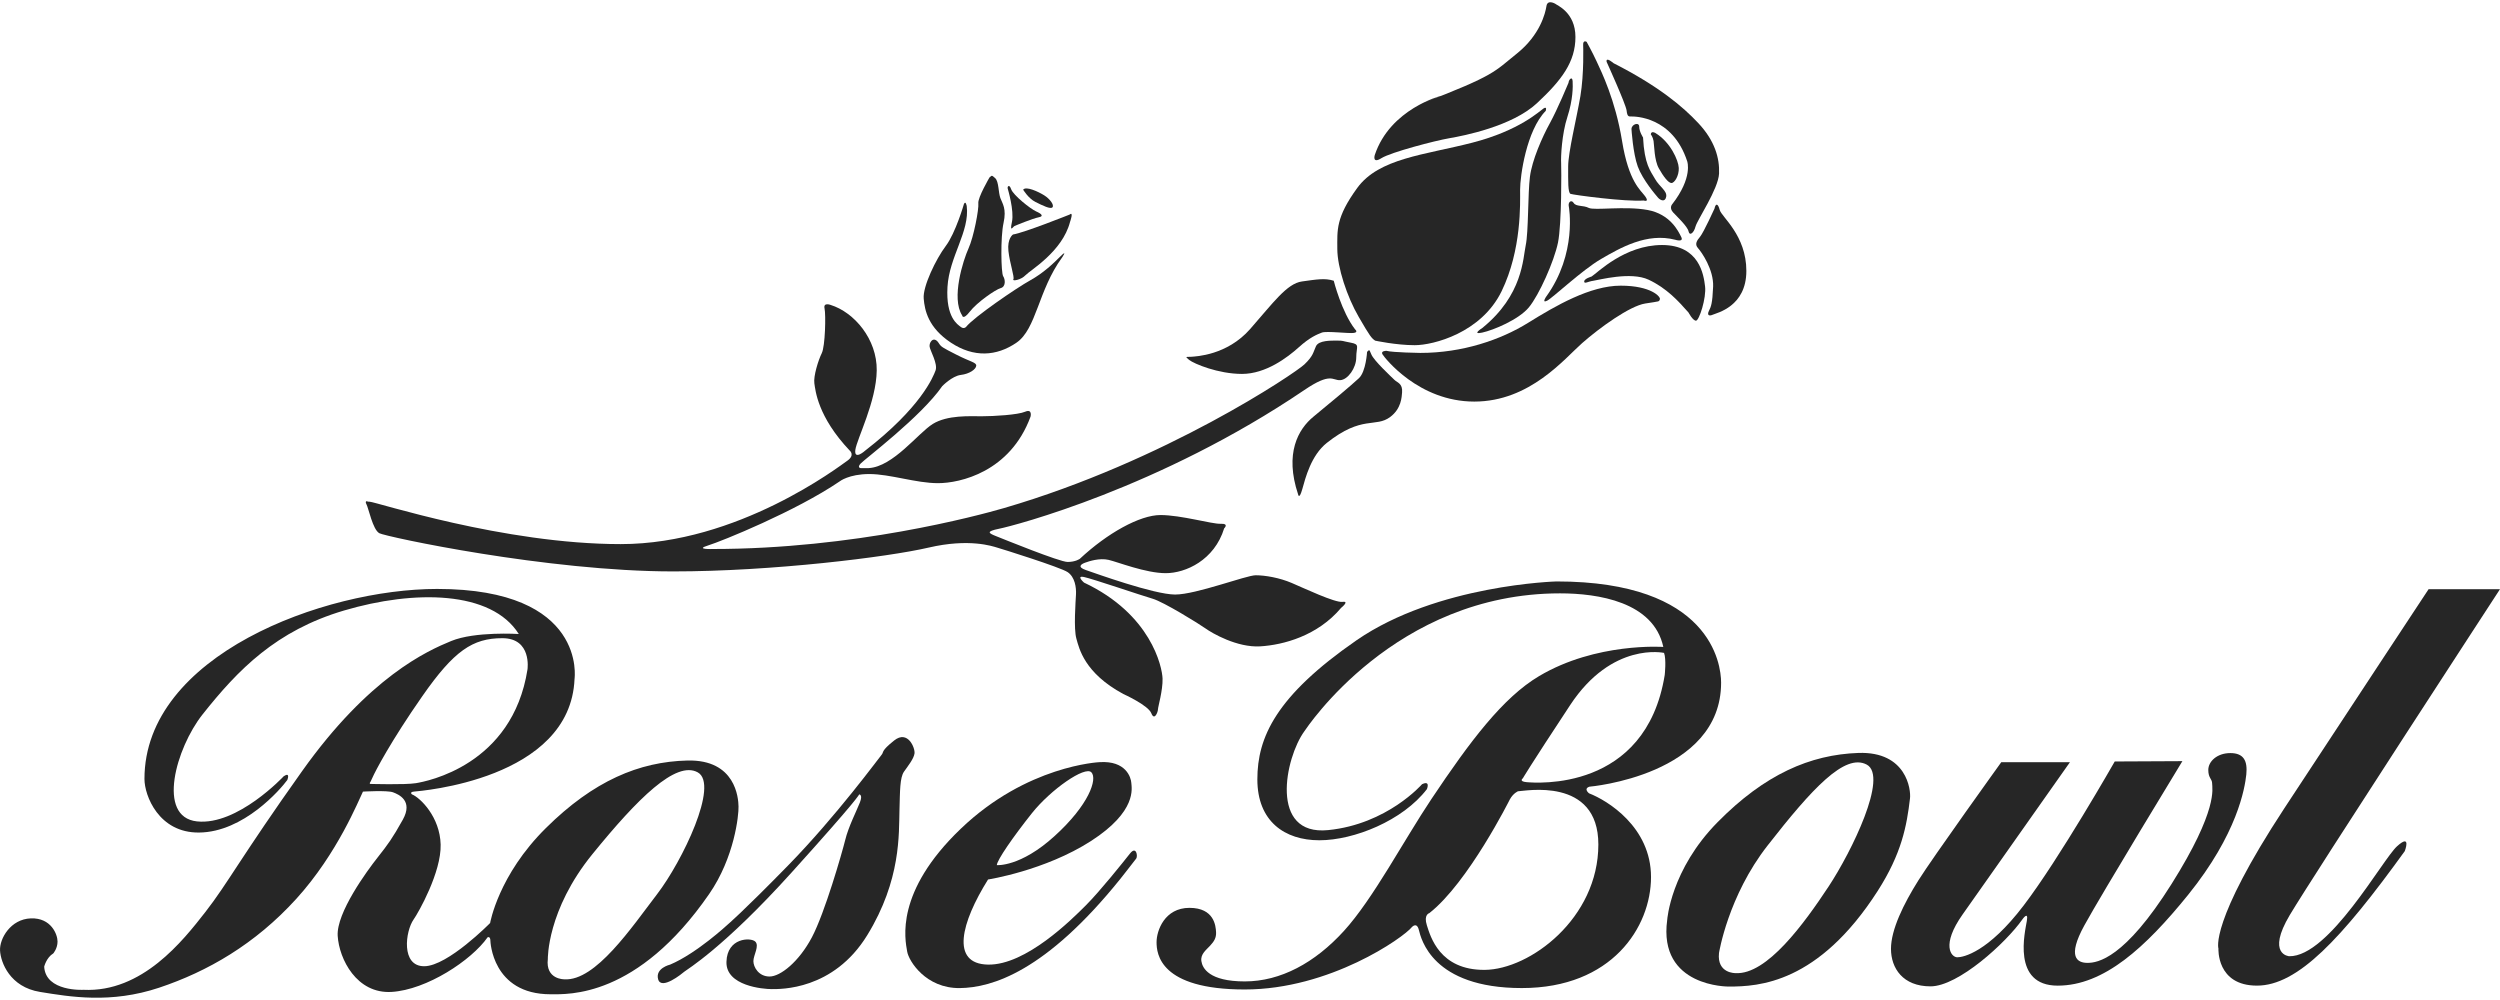
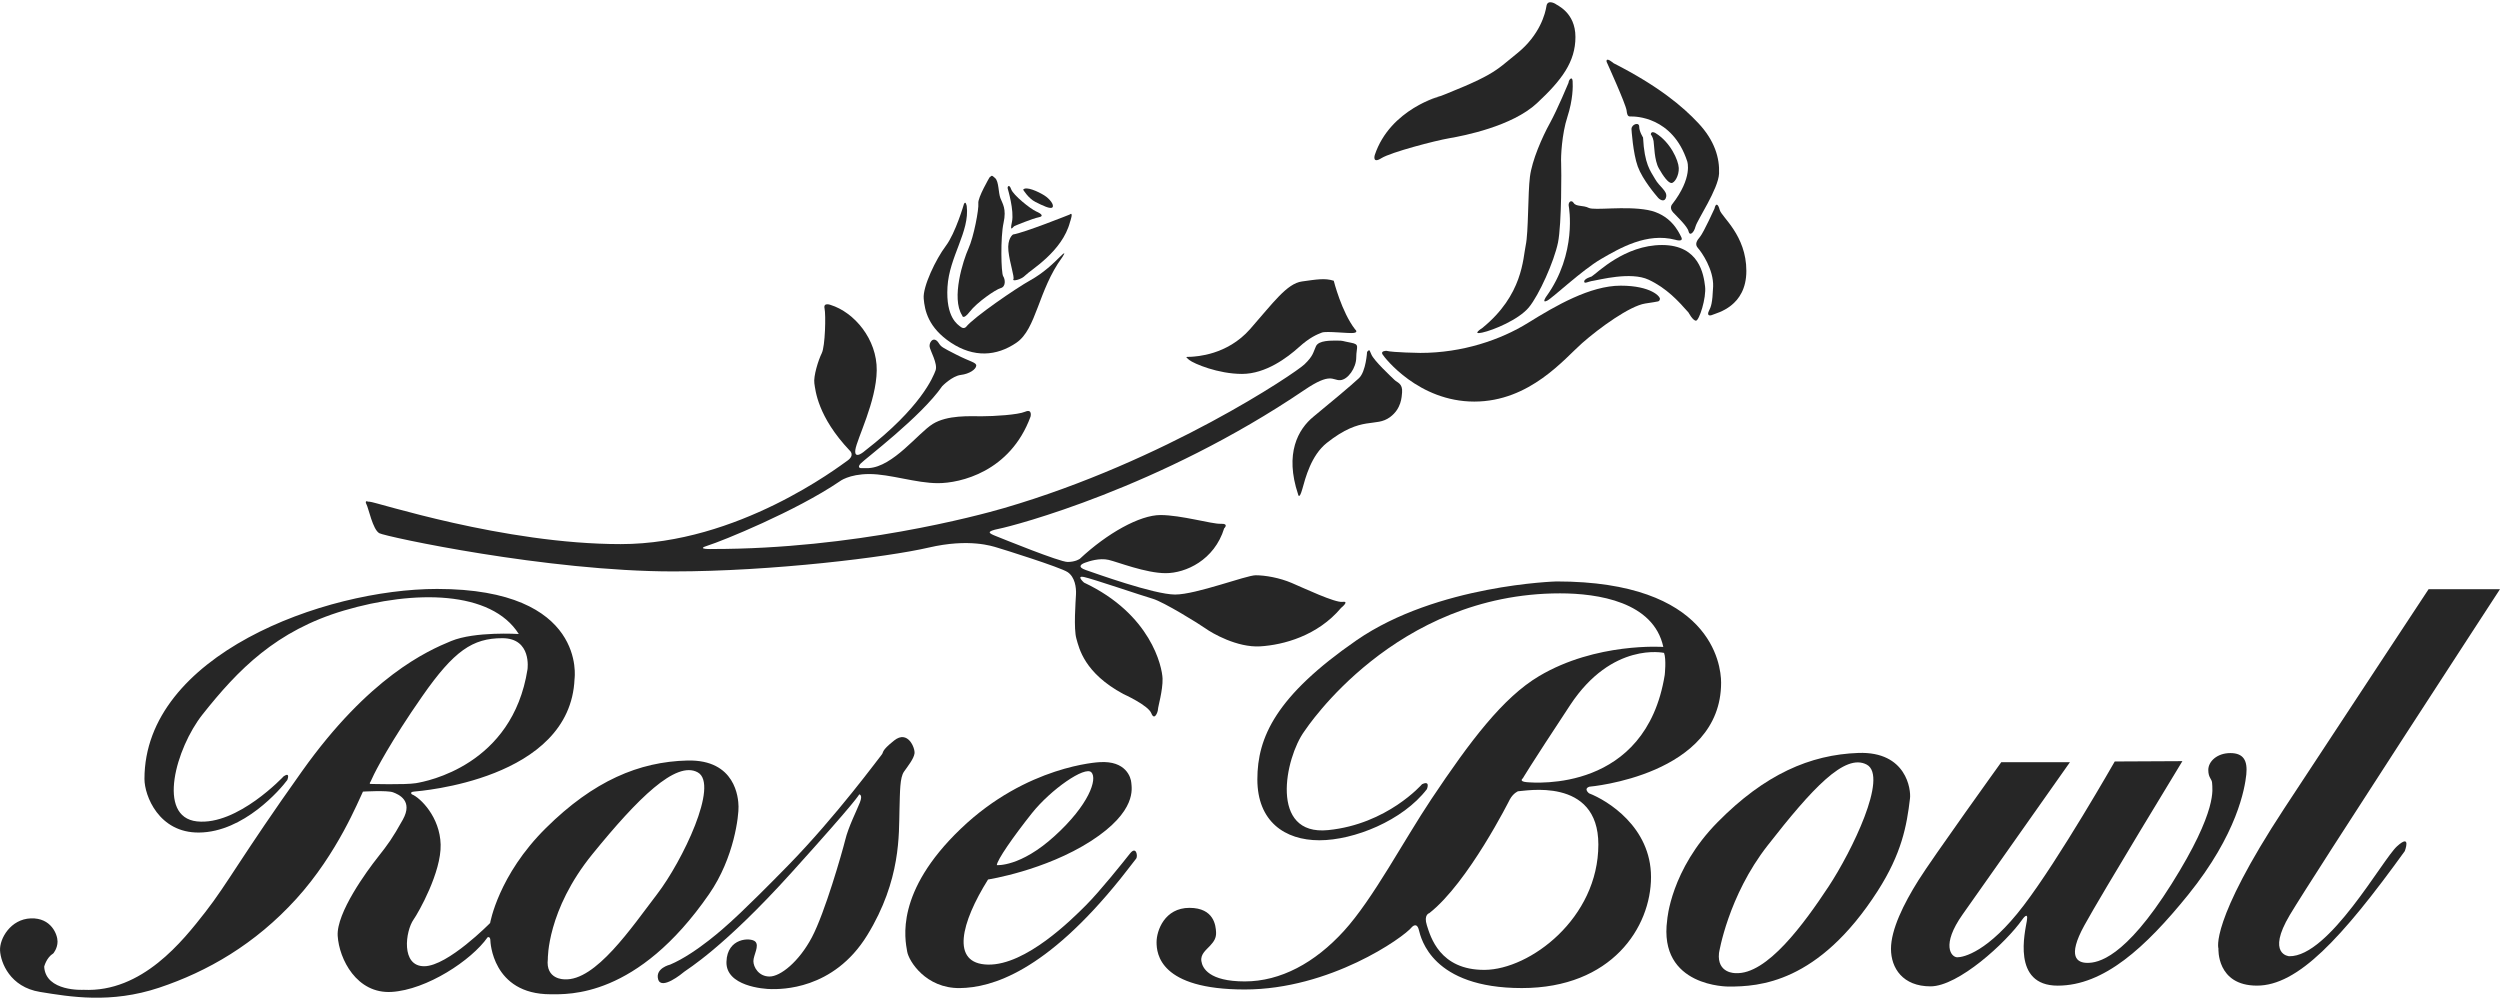
<svg xmlns="http://www.w3.org/2000/svg" width="120" height="48" viewBox="0 0 120 48" fill="none">
  <g clip-path="url(#clip0_4121_33003)">
    <path d="M13.79 37.441C13.469 37.879 11.701 39.944 9.552 39.962C7.619 39.981 6.934 38.186 6.934 37.391C6.934 31.458 15.547 28.269 20.982 28.269C28.201 28.269 27.578 32.589 27.578 32.589C27.378 37.435 20.109 37.972 19.874 37.996C19.635 38.019 19.773 38.129 19.773 38.129C20.175 38.289 21.119 39.218 21.151 40.54C21.185 41.862 20.092 43.796 19.852 44.137C19.459 44.692 19.234 46.39 20.368 46.379C21.497 46.37 23.526 44.305 23.526 44.305C23.526 44.305 23.917 42.007 26.206 39.744C28.491 37.481 30.677 36.561 32.996 36.505C35.314 36.45 35.443 38.309 35.449 38.713C35.463 39.116 35.258 41.153 34.038 42.915C30.584 47.913 27.267 47.725 26.426 47.725C23.612 47.725 23.539 45.158 23.539 45.158C23.539 44.923 23.405 44.99 23.405 44.99C22.629 46.099 20.478 47.511 18.797 47.612C17.119 47.713 16.278 46.032 16.209 44.923C16.141 43.813 17.622 41.795 18.127 41.157C18.63 40.518 18.831 40.249 19.337 39.341C19.842 38.433 19.134 38.13 18.866 38.031C18.597 37.928 17.422 37.997 17.422 37.997C17.219 38.4 16.209 40.956 14.225 43.141C12.243 45.325 9.954 46.637 7.637 47.41C5.315 48.184 3.366 47.847 1.92 47.612C0.475 47.377 0.036 46.201 0.002 45.628C-0.029 45.058 0.508 44.116 1.482 44.082C2.457 44.048 2.762 44.856 2.762 45.192C2.762 45.529 2.558 45.763 2.558 45.763C2.224 45.966 2.121 46.401 2.121 46.401C2.191 47.613 4.005 47.511 4.005 47.511C6.828 47.647 8.779 45.158 9.855 43.78C10.93 42.403 11.569 41.135 14.495 37.022C17.721 32.483 20.511 31.24 21.657 30.769C22.799 30.298 24.901 30.432 24.901 30.432C23.59 28.347 19.898 28.303 16.511 29.305C13.256 30.27 11.431 32.136 9.717 34.3C8.452 35.904 7.505 39.214 9.452 39.427C11.4 39.639 13.621 37.258 13.621 37.258C13.955 37.038 13.79 37.441 13.79 37.441ZM17.77 37.628C17.77 37.628 19.436 37.677 19.958 37.593C20.478 37.509 24.598 36.736 25.32 32.129C25.32 32.129 25.538 30.633 24.112 30.633C22.683 30.633 21.791 31.24 20.277 33.408C18.764 35.575 18.008 37.022 17.871 37.342C17.737 37.66 17.721 37.559 17.77 37.628ZM27.087 47.007C28.583 47.108 30.329 44.502 31.539 42.922C32.752 41.342 34.532 37.644 33.49 37.072C32.446 36.5 30.62 38.311 28.434 41.001C26.248 43.691 26.296 46.032 26.296 46.032C26.178 47.024 27.087 47.007 27.087 47.007Z" fill="#262626" />
    <path d="M34.922 44.385C34.922 44.385 33.441 45.763 32.164 46.302C32.164 46.302 31.442 46.47 31.591 47.007C31.743 47.545 32.735 46.738 32.851 46.638C32.971 46.536 34.718 45.512 37.996 41.881C41.275 38.249 41.239 38.131 41.239 38.131C41.239 38.131 41.427 38.131 41.275 38.518C41.124 38.906 40.72 39.695 40.571 40.318C40.416 40.939 39.593 43.814 38.971 44.991C38.348 46.168 37.459 46.873 36.939 46.873C36.415 46.873 36.163 46.419 36.163 46.134C36.163 45.848 36.467 45.393 36.249 45.192C36.03 44.99 34.902 45.007 34.87 46.168C34.835 47.326 36.633 47.477 37.039 47.477C37.441 47.477 39.996 47.545 41.628 44.889C43.26 42.232 43.141 40.014 43.175 38.871C43.201 37.973 43.191 37.325 43.393 37.038C43.595 36.752 43.864 36.415 43.897 36.164C43.932 35.911 43.578 35.021 42.922 35.542C42.265 36.064 42.434 36.096 42.316 36.231C42.198 36.365 40.147 39.173 37.81 41.561C35.624 43.796 34.922 44.385 34.922 44.385Z" fill="#262626" />
    <path d="M54.303 37.576C54.319 37.828 54.588 38.936 52.371 40.367C50.149 41.795 47.426 42.216 47.426 42.216C46.133 44.284 45.611 46.267 47.426 46.301C49.243 46.334 51.446 44.132 52.119 43.459C52.791 42.788 53.933 41.359 54.237 40.972C54.54 40.585 54.622 41.09 54.54 41.208C54.455 41.325 53.765 42.2 53.765 42.2C50.192 46.635 47.611 47.412 46.067 47.428C44.437 47.445 43.622 46.128 43.545 45.678C43.444 45.091 42.94 42.821 46.118 39.779C49.293 36.736 52.775 36.584 52.775 36.584C54.05 36.499 54.286 37.324 54.303 37.576ZM47.847 41.526C47.847 41.526 48.975 41.628 50.62 40.131C52.27 38.635 52.687 37.391 52.387 37.072C52.083 36.752 50.438 37.895 49.528 39.038C48.621 40.181 47.864 41.274 47.847 41.526Z" fill="#262626" />
    <path d="M68.491 37.879C67.331 39.392 64.993 40.333 63.33 40.333C61.665 40.333 60.353 39.426 60.353 37.409C60.353 35.392 61.246 33.408 65.111 30.735C68.979 28.062 74.713 27.909 74.713 27.909C82.108 27.909 82.613 31.86 82.613 32.767C82.613 37.224 76.292 37.761 76.292 37.761C75.991 37.863 76.275 38.08 76.275 38.08C77.15 38.416 79.249 39.694 79.249 42.097C79.249 44.502 77.369 47.427 73.048 47.427C68.73 47.427 68.209 45.04 68.105 44.637C68.005 44.233 67.769 44.502 67.769 44.502C67.364 45.007 63.834 47.495 59.749 47.495C55.666 47.495 55.515 45.78 55.515 45.225C55.515 44.669 55.902 43.577 57.093 43.577C58.288 43.577 58.355 44.452 58.371 44.737C58.388 45.023 58.27 45.191 58.085 45.393C57.9 45.596 57.616 45.797 57.666 46.133C57.715 46.469 58.035 47.108 59.749 47.108C61.465 47.108 63.114 46.217 64.507 44.687C65.903 43.158 67.39 40.324 68.712 38.348C70.576 35.558 72.145 33.482 73.873 32.455C76.615 30.823 79.839 31.053 79.839 31.053C79.369 28.884 76.697 28.481 74.881 28.481C66.947 28.481 62.706 34.969 62.608 35.103C61.683 36.377 60.912 40.131 63.75 39.845C66.592 39.56 68.256 37.644 68.256 37.644C68.676 37.441 68.491 37.879 68.491 37.879ZM79.874 31.339C79.874 31.339 77.384 30.784 75.368 33.843C73.349 36.905 73.097 37.358 73.097 37.358C73.097 37.358 72.881 37.509 73.284 37.544C73.686 37.578 78.997 38.031 79.907 32.398C79.907 32.398 79.99 31.642 79.874 31.339ZM72.475 38.367C72.475 38.367 70.475 42.368 68.608 43.83C68.608 43.83 68.323 43.898 68.491 44.419C68.66 44.941 69.097 46.571 71.267 46.554C73.435 46.537 76.721 44.081 76.721 40.535C76.721 37.256 73.15 37.981 72.865 37.981C72.865 37.981 72.644 38.065 72.475 38.367Z" fill="#262626" />
    <path d="M82.512 45.744C82.512 45.744 82.946 43.009 84.848 40.58C86.981 37.849 88.554 36.141 89.603 36.701C90.65 37.263 88.875 40.879 87.781 42.541C86.589 44.347 84.809 46.794 83.31 46.71C83.31 46.71 82.405 46.737 82.512 45.744ZM82.986 47.355C84.409 47.355 87.274 47.211 90.123 42.775C91.28 40.972 91.525 39.645 91.68 38.321C91.731 37.921 91.525 36.06 89.201 36.141C86.886 36.224 84.709 37.169 82.451 39.458C80.189 41.746 80.026 44.155 80.026 44.155C79.584 47.397 82.986 47.355 82.986 47.355Z" fill="#262626" />
    <path d="M99.358 36.584H96.062C96.062 36.584 92.783 41.141 92.077 42.267C91.371 43.394 90.767 44.621 90.767 45.545C90.767 46.47 91.335 47.345 92.665 47.345C93.995 47.345 96.281 45.259 97.073 44.133C97.073 44.133 97.374 43.696 97.289 44.2C97.208 44.705 96.55 47.311 98.769 47.311C100.986 47.311 102.981 45.482 105.021 42.963C107.4 40.021 107.753 37.828 107.823 37.173C107.888 36.517 107.697 36.148 107.056 36.148C106.419 36.148 105.998 36.551 105.998 36.956C105.998 37.359 106.183 37.376 106.183 37.612C106.183 37.846 106.485 38.855 104.232 42.436C101.981 46.016 100.687 46.218 100.199 46.218C99.713 46.218 99.207 45.949 100.049 44.419C100.887 42.889 104.755 36.535 104.755 36.535L101.508 36.551C101.508 36.551 98.854 41.209 97.138 43.46C95.424 45.714 94.236 45.95 93.951 45.95C93.666 45.95 93.152 45.378 94.213 43.882C95.272 42.385 99.358 36.584 99.358 36.584Z" fill="#262626" />
    <path d="M120 28.28H116.573C116.573 28.28 112.786 34.022 109.645 38.803C106.05 44.285 106.485 45.529 106.485 45.529C106.485 45.529 106.383 47.31 108.334 47.31C110.282 47.31 112.371 45.091 115.429 40.854C115.429 40.854 115.765 39.981 115.059 40.62C114.355 41.257 111.796 45.932 109.881 45.899C109.881 45.899 108.771 45.83 109.914 43.914C111.06 41.997 120 28.28 120 28.28Z" fill="#262626" />
    <path d="M51.345 10.298C51.345 10.298 49.162 11.172 48.623 11.256C48.623 11.256 48.34 11.441 48.404 12.047C48.471 12.652 48.708 13.308 48.641 13.409C48.573 13.509 49.01 13.442 49.228 13.207C49.447 12.972 50.993 12.081 51.362 10.651C51.362 10.651 51.55 10.13 51.345 10.298Z" fill="#262626" />
    <path d="M49.111 9.105C49.111 9.105 49.363 9.525 49.7 9.693C50.036 9.861 50.438 10.063 50.522 9.946C50.607 9.828 50.388 9.543 50.119 9.374C49.849 9.206 49.245 8.92 49.111 9.105Z" fill="#262626" />
    <path d="M48.371 9.054C48.371 9.054 48.69 10.113 48.574 10.651C48.456 11.188 48.623 10.886 48.69 10.853C48.759 10.819 49.582 10.483 49.849 10.432C50.119 10.382 50.001 10.264 49.731 10.146C49.465 10.029 48.642 9.374 48.537 9.087C48.44 8.802 48.34 8.97 48.371 9.054Z" fill="#262626" />
    <path d="M47.497 8.516C47.497 8.516 46.924 9.491 46.96 9.76C46.993 10.029 46.741 11.374 46.487 11.928C46.235 12.483 45.647 14.316 46.184 15.14C46.184 15.14 46.217 15.392 46.554 14.955C46.891 14.518 47.784 13.896 48.033 13.829C48.288 13.761 48.255 13.409 48.152 13.258C48.052 13.106 48.018 11.391 48.17 10.701C48.322 10.013 48.118 9.777 48.018 9.508C47.918 9.239 47.948 8.719 47.768 8.55C47.581 8.382 47.615 8.432 47.497 8.516Z" fill="#262626" />
    <path d="M46.269 9.793C46.269 9.793 45.867 11.188 45.395 11.81C44.926 12.432 44.285 13.76 44.338 14.332C44.385 14.903 44.556 15.727 45.647 16.45C46.741 17.173 47.831 17.105 48.789 16.45C49.751 15.794 49.833 13.927 50.977 12.364C50.977 12.364 51.264 11.944 50.908 12.298C50.557 12.651 50.085 13.104 49.448 13.458C48.81 13.81 46.741 15.223 46.37 15.693C46.37 15.693 46.269 15.811 46.118 15.693C45.967 15.576 45.394 15.24 45.479 13.777C45.562 12.315 46.554 11.12 46.403 9.893C46.403 9.893 46.353 9.607 46.269 9.793Z" fill="#262626" />
    <path d="M44.723 16.35C44.723 16.35 44.605 16.451 44.621 16.636C44.64 16.821 45.024 17.459 44.908 17.779C44.791 18.098 44.202 19.561 41.529 21.629C41.529 21.629 40.991 22.117 41.056 21.596C41.126 21.074 42.066 19.274 42.083 17.779C42.101 16.283 41.007 14.989 39.864 14.635C39.864 14.635 39.511 14.501 39.578 14.803C39.645 15.106 39.611 16.619 39.444 16.955C39.276 17.291 39.039 18.064 39.089 18.4C39.141 18.737 39.243 19.998 40.788 21.629C40.788 21.629 41.056 21.846 40.67 22.116C40.284 22.384 35.426 26.117 29.795 26.117C24.161 26.117 18.026 24.082 17.739 24.082C17.454 24.082 17.672 24.049 17.672 24.049C17.672 24.049 17.488 24.014 17.587 24.2C17.69 24.384 17.892 25.426 18.209 25.595C18.529 25.764 26.264 27.428 32.315 27.428C37.073 27.428 42.623 26.738 44.571 26.285C46.521 25.831 47.632 26.217 47.864 26.285C48.1 26.352 50.892 27.226 51.245 27.461C51.597 27.697 51.667 28.202 51.647 28.538C51.631 28.873 51.529 30.184 51.667 30.656C51.799 31.128 52.051 32.304 53.919 33.312C53.919 33.312 55.113 33.849 55.263 34.236C55.415 34.623 55.582 34.169 55.582 34.051C55.582 33.932 55.818 33.144 55.803 32.572C55.783 32 55.247 29.479 52.034 27.965C52.034 27.965 51.631 27.613 52.034 27.697C52.439 27.781 54.809 28.589 55.328 28.739C55.851 28.89 57.566 29.95 57.867 30.167C58.171 30.387 59.381 31.092 60.489 31.025C61.601 30.958 63.246 30.521 64.375 29.176C64.375 29.176 64.795 28.84 64.442 28.89C64.089 28.941 62.593 28.234 62.005 27.983C61.417 27.731 60.727 27.613 60.273 27.613C59.818 27.613 57.415 28.538 56.407 28.538C55.397 28.538 52.555 27.511 52.12 27.362C51.683 27.21 51.902 27.075 52.087 27.008C52.272 26.94 52.774 26.773 53.213 26.874C53.647 26.974 54.995 27.512 55.955 27.512C56.911 27.512 58.289 26.89 58.76 25.361C58.76 25.361 59.014 25.125 58.592 25.142C58.171 25.158 56.693 24.722 55.702 24.722C54.709 24.722 53.146 25.596 51.833 26.822C51.833 26.822 51.632 26.974 51.246 26.974C50.861 26.974 48.137 25.865 47.799 25.73C47.464 25.595 47.297 25.512 47.968 25.377C48.642 25.243 55.666 23.427 62.611 18.72C63.888 17.854 63.955 18.267 64.325 18.248C64.696 18.232 65.1 17.66 65.1 17.156C65.1 16.651 65.293 16.532 64.846 16.45C64.394 16.366 64.494 16.349 64.191 16.349C63.888 16.349 63.301 16.332 63.167 16.618C63.032 16.904 63.05 17.072 62.611 17.492C62.173 17.912 55.92 22.132 48.201 24.385C46.903 24.764 40.975 26.352 34.214 26.352C34.214 26.352 33.323 26.385 33.981 26.184C34.637 25.982 38.202 24.537 40.302 23.108C40.302 23.108 40.739 22.754 41.73 22.754C42.724 22.754 43.968 23.192 45.025 23.192C46.084 23.192 48.491 22.653 49.466 19.998C49.466 19.998 49.566 19.611 49.209 19.762C48.859 19.913 47.7 19.981 47.125 19.981C46.555 19.981 45.48 19.913 44.773 20.35C44.068 20.788 42.875 22.401 41.697 22.469H41.311C41.311 22.469 41.126 22.451 41.311 22.25C41.496 22.047 44.218 19.998 45.227 18.535C45.227 18.535 45.698 18.048 46.118 17.997C46.539 17.946 46.841 17.728 46.859 17.559C46.874 17.392 46.589 17.375 45.9 17.021C45.21 16.669 45.177 16.651 45.059 16.467C44.942 16.283 44.808 16.266 44.723 16.35Z" fill="#262626" />
    <path d="M64.02 13.476C64.02 13.476 64.393 14.972 65.047 15.813C65.047 15.813 65.215 15.947 64.98 15.981C64.743 16.015 63.668 15.88 63.45 15.964C63.231 16.049 62.879 16.183 62.341 16.67C61.801 17.157 60.759 17.948 59.617 17.948C58.474 17.948 57.313 17.461 57.078 17.275C56.844 17.091 56.96 17.141 57.181 17.125C57.4 17.107 58.896 17.057 60.005 15.796C61.113 14.535 61.771 13.61 62.494 13.51C63.216 13.409 63.602 13.342 64.02 13.476Z" fill="#262626" />
    <path d="M65.62 16.888C65.62 16.888 65.568 17.829 65.233 18.149C64.897 18.468 63.787 19.392 63.049 19.998C62.309 20.603 61.653 21.764 62.309 23.73C62.309 23.73 62.358 24.016 62.51 23.478C62.661 22.941 62.931 21.859 63.687 21.259C65.383 19.913 66.025 20.543 66.73 20.015C67.267 19.612 67.281 19.057 67.3 18.838C67.336 18.401 67.066 18.367 66.932 18.233C66.796 18.099 65.94 17.309 65.822 17.006C65.703 16.704 65.72 16.821 65.62 16.888Z" fill="#262626" />
    <path d="M66.544 16.839C66.544 16.839 66.259 16.839 66.359 17.007C66.462 17.175 68.091 19.276 70.765 19.276C73.438 19.276 75.101 17.209 75.943 16.469C76.784 15.729 78.228 14.686 78.968 14.569C79.707 14.452 79.623 14.486 79.674 14.368C79.724 14.251 79.256 13.712 77.792 13.712C76.33 13.712 74.681 14.669 73.353 15.493C72.025 16.318 70.193 16.94 68.175 16.94C68.174 16.939 66.847 16.922 66.544 16.839Z" fill="#262626" />
-     <path d="M66.007 16.351C66.007 16.351 67.015 16.569 67.907 16.569C68.797 16.569 71.101 15.981 72.076 13.981C73.047 11.979 72.965 9.76 72.965 9.105C72.965 8.449 73.269 6.263 74.194 5.323C74.194 5.323 74.276 5.087 74.091 5.205C73.908 5.323 72.95 6.263 70.662 6.851C68.377 7.44 66.191 7.591 65.149 9.02C64.108 10.449 64.191 11.055 64.191 11.946C64.191 12.836 64.659 14.249 65.216 15.207C65.77 16.166 65.837 16.234 66.007 16.351Z" fill="#262626" />
    <path d="M74.647 0.178C74.647 0.178 74.276 -0.041 74.229 0.296C74.177 0.632 73.925 1.675 72.816 2.566C71.706 3.456 71.786 3.602 68.277 4.953C68.24 4.967 69.166 4.6 69.166 4.6C69.166 4.6 66.73 5.222 65.989 7.441C65.989 7.441 65.854 7.879 66.308 7.592C66.763 7.307 68.881 6.752 69.572 6.634C70.261 6.517 72.58 6.063 73.774 4.953C74.966 3.843 75.621 2.969 75.621 1.775C75.621 0.581 74.714 0.245 74.647 0.178Z" fill="#262626" />
    <path d="M75.287 3.978C75.287 3.978 74.764 5.239 74.395 5.911C74.024 6.583 73.537 7.692 73.437 8.484C73.335 9.273 73.37 11.155 73.234 11.778C73.101 12.4 73.101 14.165 71.149 15.745C71.149 15.745 70.612 16.082 71.149 15.964C71.689 15.846 72.9 15.341 73.386 14.753C73.874 14.164 74.596 12.551 74.784 11.643C74.965 10.735 74.949 8.113 74.935 7.827C74.915 7.541 74.966 6.432 75.236 5.608C75.503 4.784 75.503 4.145 75.486 3.893C75.469 3.641 75.303 3.809 75.287 3.978Z" fill="#262626" />
-     <path d="M75.992 2.177C75.992 2.177 76.041 3.523 75.859 4.616C75.672 5.708 75.272 7.306 75.272 7.995C75.272 8.684 75.255 9.256 75.388 9.306C75.522 9.356 78.008 9.692 78.901 9.625C78.901 9.625 79.186 9.726 78.968 9.423C78.749 9.12 78.178 8.734 77.859 6.767C77.538 4.801 76.866 3.439 76.648 2.968C76.43 2.496 76.159 2.009 76.159 2.009C76.159 2.009 75.974 1.892 75.992 2.177Z" fill="#262626" />
    <path d="M77.118 2.969C77.118 2.969 78.043 5.004 78.077 5.306C78.111 5.609 78.178 5.591 78.311 5.591C78.447 5.591 80.279 5.575 80.986 7.743C80.986 7.743 81.271 8.516 80.26 9.811C80.26 9.811 80.11 9.979 80.312 10.198C80.515 10.416 81.001 10.87 81.05 11.105C81.101 11.34 81.304 11.189 81.386 10.87C81.472 10.551 82.481 9.071 82.515 8.331C82.546 7.591 82.31 6.751 81.519 5.91C80.777 5.116 79.605 4.129 77.454 3.035C77.454 3.035 77.069 2.699 77.118 2.969Z" fill="#262626" />
    <path d="M78.311 6.197C78.311 6.197 78.38 7.356 78.614 7.995C78.848 8.634 79.487 9.374 79.588 9.491C79.689 9.609 79.927 9.727 79.978 9.441C80.028 9.156 79.655 8.97 79.438 8.583C79.219 8.197 78.934 7.894 78.866 6.599C78.866 6.599 78.682 6.314 78.682 6.078C78.682 5.843 78.311 5.961 78.311 6.197Z" fill="#262626" />
    <path d="M79.238 6.449C79.238 6.449 79.337 6.567 79.371 6.768C79.404 6.97 79.404 7.692 79.623 8.079C79.84 8.467 80.079 8.785 80.23 8.785C80.379 8.785 80.597 8.432 80.581 8.063C80.565 7.692 80.177 6.818 79.455 6.382C79.455 6.382 79.256 6.264 79.238 6.449Z" fill="#262626" />
    <path d="M75.303 9.912C75.303 9.912 75.725 12.165 74.21 14.249C74.21 14.249 73.992 14.568 74.261 14.434C74.529 14.3 75.926 12.972 76.849 12.433C77.776 11.895 79.053 11.155 80.412 11.509C80.412 11.509 80.835 11.643 80.698 11.374C80.565 11.105 80.177 10.281 79.086 10.079C77.993 9.878 76.529 10.114 76.26 9.979C75.993 9.843 75.655 9.928 75.537 9.743C75.421 9.559 75.254 9.71 75.303 9.912Z" fill="#262626" />
    <path d="M76.394 13.274C76.394 13.274 76.041 13.376 76.041 13.51C76.041 13.645 76.226 13.51 76.478 13.477C76.733 13.443 78.277 13.022 79.134 13.426C79.992 13.829 80.549 14.434 81.051 15.005C81.051 15.005 81.254 15.393 81.408 15.393C81.559 15.393 81.912 14.301 81.843 13.744C81.776 13.19 81.575 11.761 79.777 11.761C77.976 11.761 76.665 13.106 76.394 13.274Z" fill="#262626" />
    <path d="M82.296 10.012C82.296 10.012 81.775 11.155 81.608 11.357C81.439 11.558 81.336 11.727 81.506 11.912C81.672 12.096 82.263 12.937 82.23 13.761C82.195 14.583 82.128 14.72 82.03 14.92C81.927 15.123 82.03 15.189 82.213 15.106C82.398 15.021 83.825 14.72 83.825 13.005C83.825 11.29 82.634 10.415 82.547 10.079C82.461 9.743 82.348 9.759 82.296 10.012Z" fill="#262626" />
  </g>
  <defs>
    <clipPath id="clip0_4121_33003">
      <rect width="120" height="47.783" fill="white" transform="translate(0 0.108)" />
    </clipPath>
  </defs>
</svg>